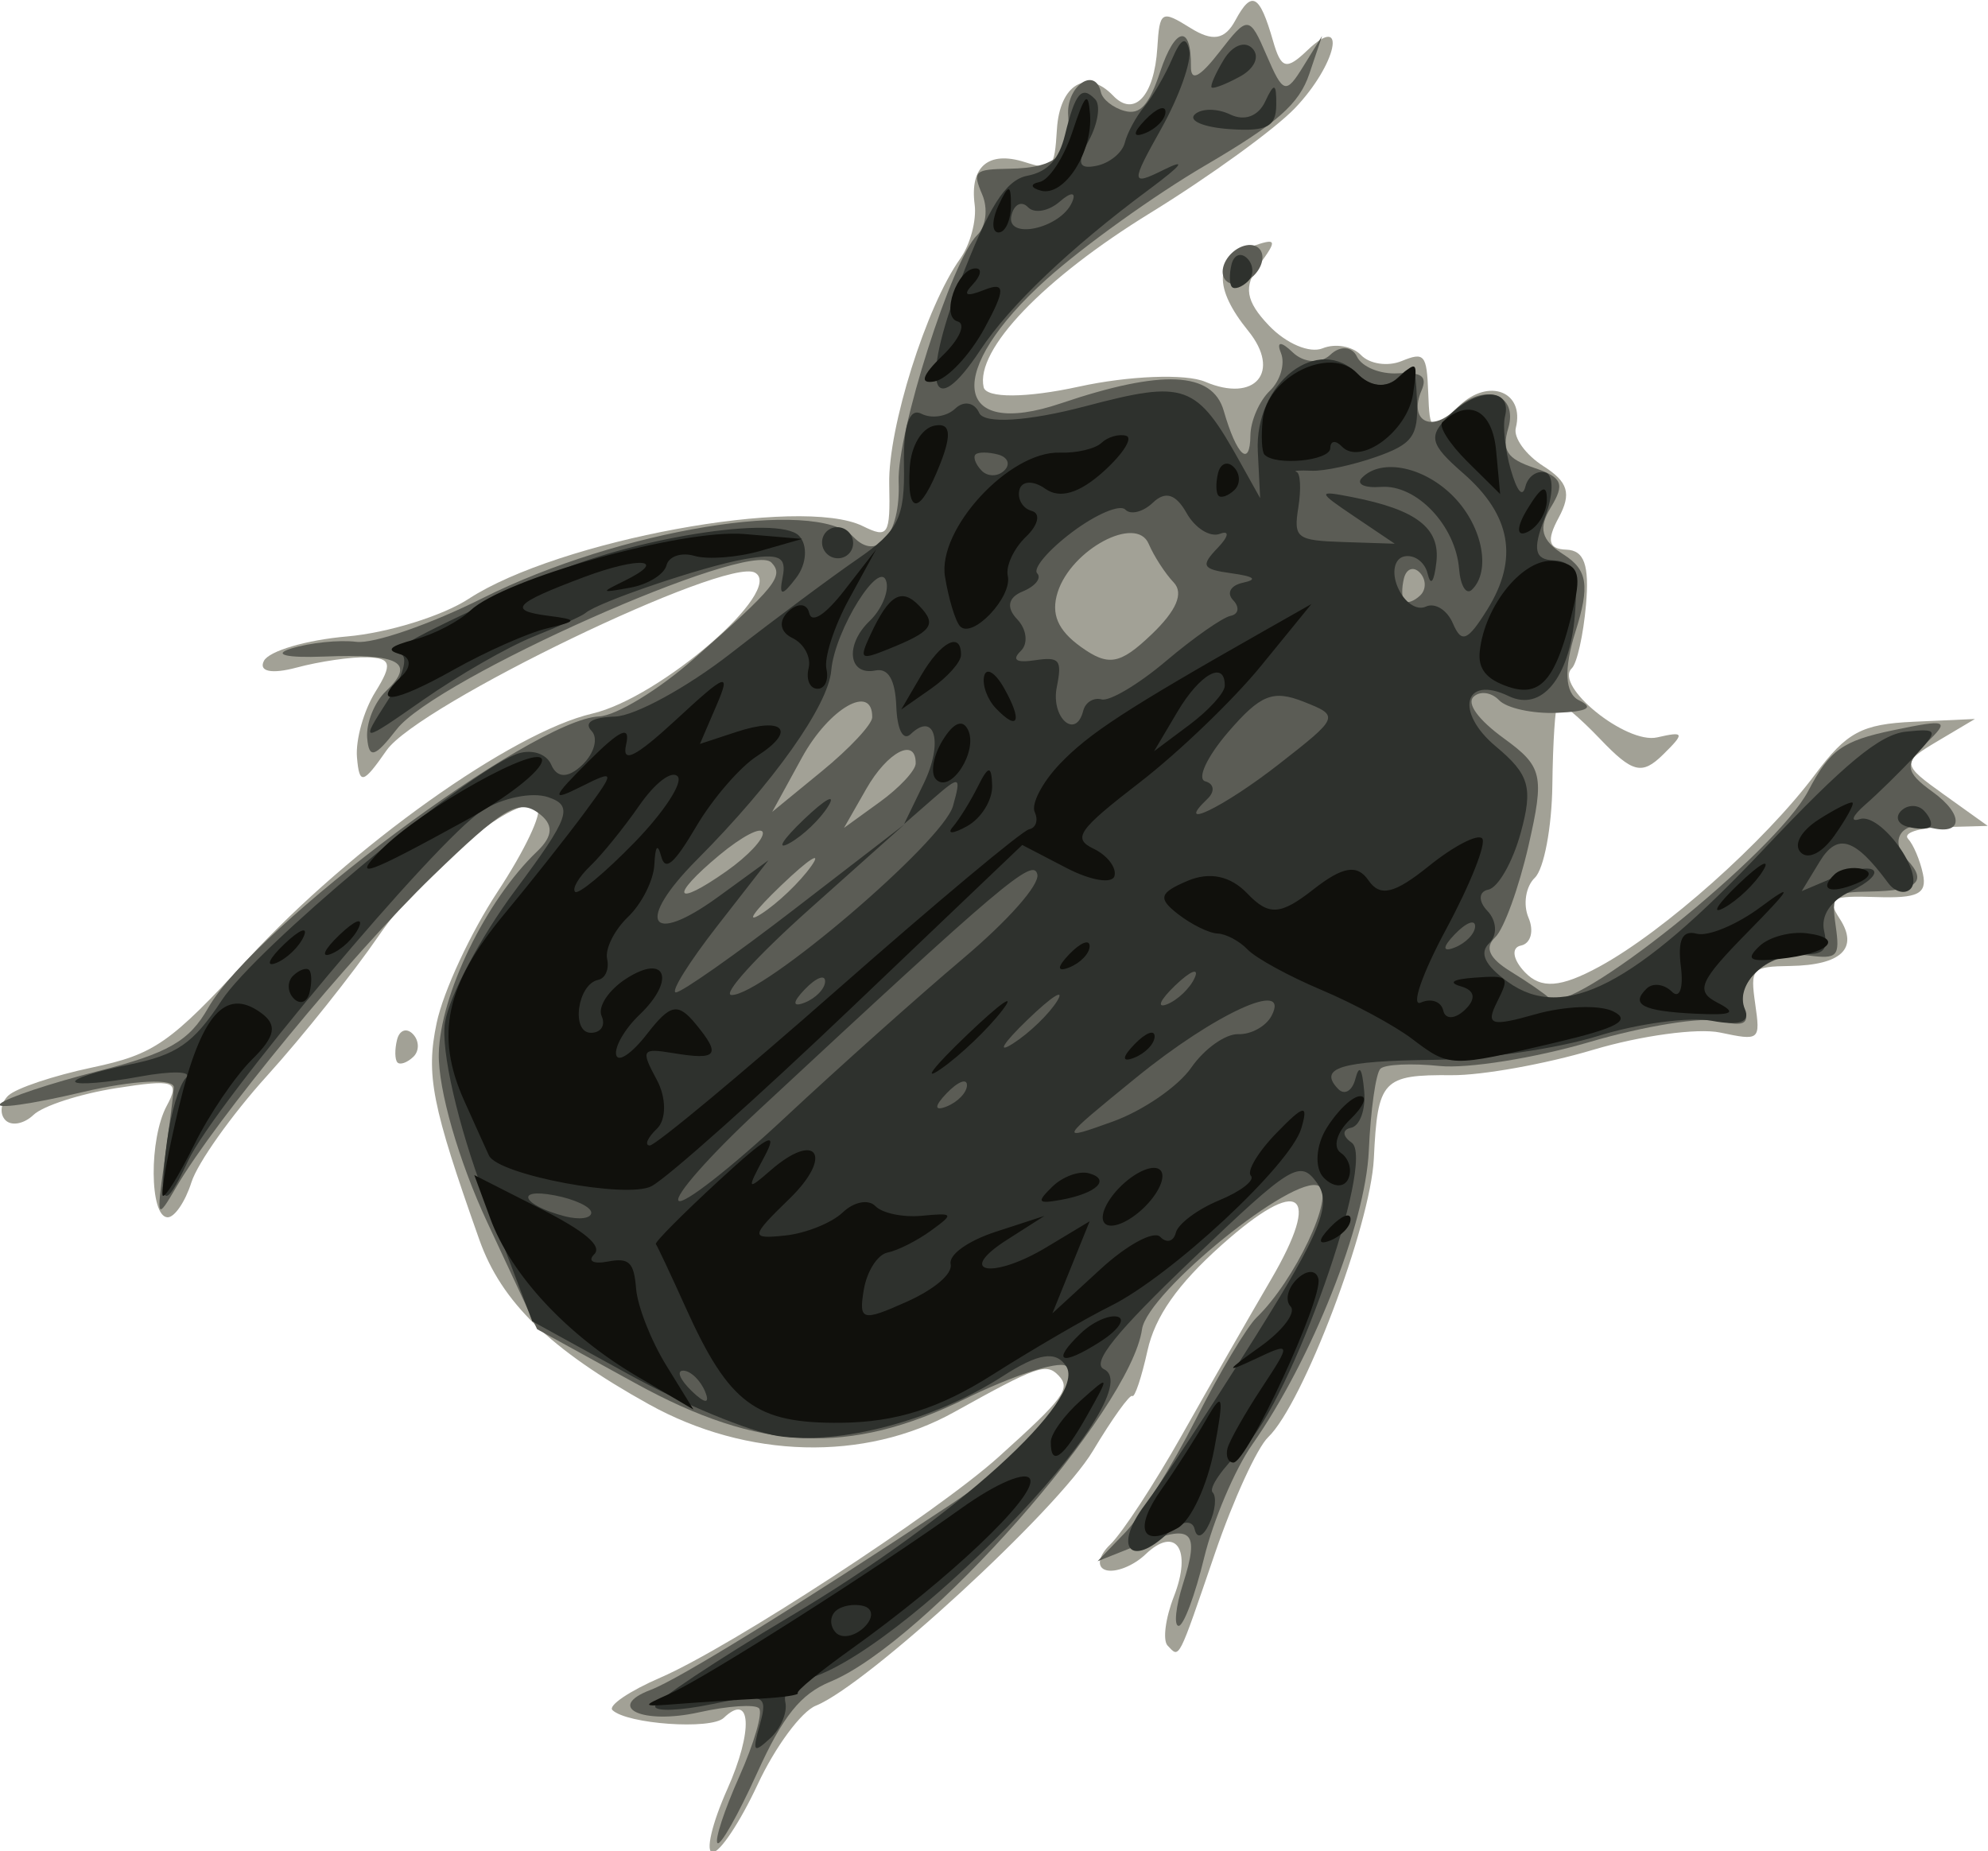
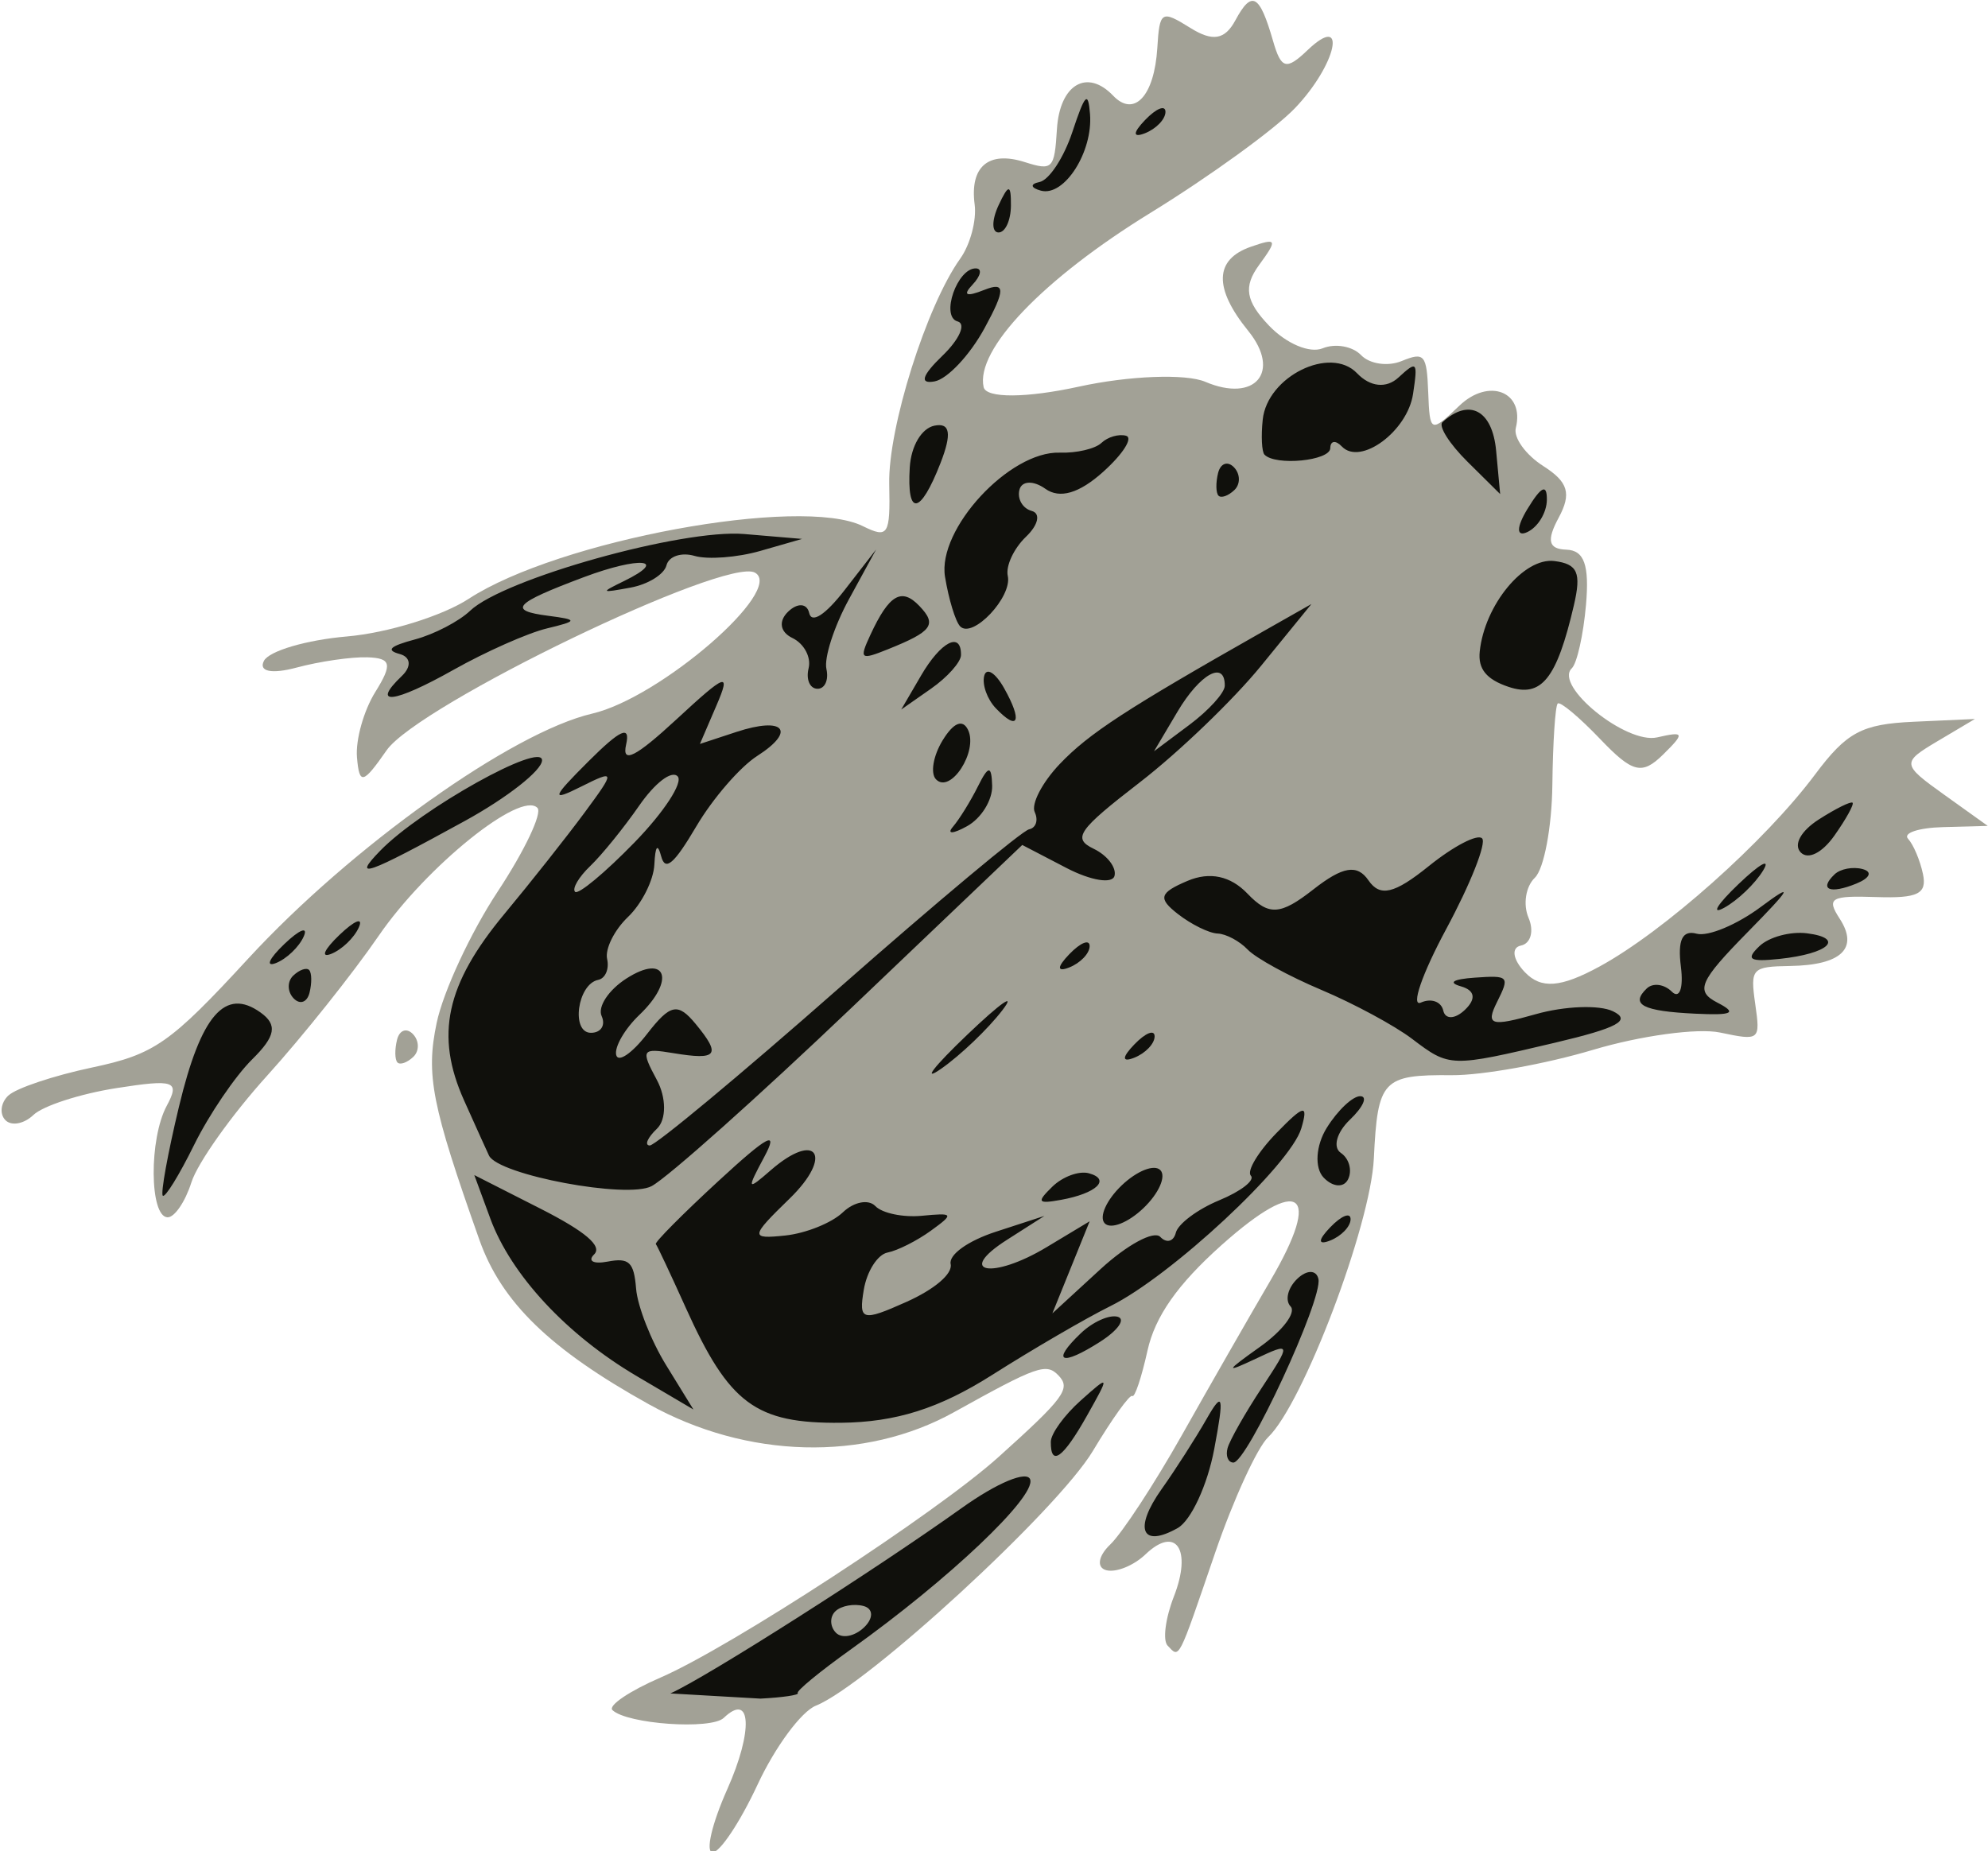
<svg xmlns="http://www.w3.org/2000/svg" xmlns:ns1="http://sodipodi.sourceforge.net/DTD/sodipodi-0.dtd" xmlns:ns2="http://www.inkscape.org/namespaces/inkscape" id="svg3550" ns1:docname="_svgclean2.svg" viewBox="0 0 662.09 616.63" version="1.1" ns2:version="0.48.3.1 r9886">
  <ns1:namedview id="base" bordercolor="#666666" ns2:pageshadow="2" ns2:window-y="0" pagecolor="#ffffff" ns2:window-maximized="0" ns2:zoom="0.38872126" ns2:window-x="0" ns2:window-height="645" showgrid="false" borderopacity="1.0" ns2:current-layer="layer1" ns2:cx="361.73673" ns2:cy="324.1449" ns2:window-width="674" ns2:pageopacity="0.0" ns2:document-units="px" />
  <g id="layer1" ns2:label="Capa 1" ns2:groupmode="layer" transform="translate(-36.589 -202.54)">
    <g id="g3470" ns2:transform-center-x="-40.557942" ns2:transform-center-y="97.339035" transform="matrix(3.621,3.79,-3.707,3.542,528.37,-2509.2)">
      <path id="path3478" style="fill:#a2a196" ns2:connector-curvature="0" d="m359.93 483.48c0.003-0.688 1.073-3.014 2.379-5.171 2.14-3.536 2.323-4.738 1.855-12.233-0.616-9.877 1.178-22.544 3.846-27.153 2.258-3.9 2.768-14.629 0.665-13.965-2.01 0.634-8.701 21.756-8.006 25.272 0.522 2.638 0.404 2.844-0.977 1.709-0.864-0.71-1.853-2.416-2.198-3.792-0.518-2.064-0.857-2.272-1.94-1.188-0.722 0.722-1.909 2.427-2.638 3.789-0.79 1.475-1.494 1.972-1.742 1.229-0.229-0.686 0.908-2.935 2.527-4.997 1.618-2.062 3.243-5.393 3.61-7.401 1.251-6.839 9.837-20.234 13.956-21.773 1.696-0.633 1.634-0.883-0.771-3.132-2.632-2.462-6.548-9.736-7.237-13.444-0.204-1.1-1.038-2.5-1.853-3.11-1.966-1.473-1.873-3.071 0.248-4.258 1.629-0.912 1.624-1.084-0.098-2.987-1.932-2.135-1.482-4.145 0.928-4.145 1.936 0 1.82-1.923-0.253-4.214-1.604-1.772-1.576-1.903 0.528-2.453 1.623-0.424 2.061-1.087 1.626-2.457-0.678-2.138-0.142-2.311 2.605-0.841 1.644 0.88 1.934 0.7 1.934-1.2 0-3.658 1.949-0.709 2.113 3.198 0.08 1.907-0.609 7.066-1.531 11.466-1.68 8.013-1.403 14.375 0.683 15.664 0.625 0.386 2.379-1.51 4.159-4.498 1.693-2.841 4.09-5.61 5.327-6.153 3.163-1.389 2.884-4.024-0.457-4.301-3.487-0.289-4.765-1.616-3.751-3.895 0.731-1.641 0.847-1.6 1.202 0.433 0.299 1.709 1.072 2.25 3.217 2.25 1.587 0 3.075-0.657 3.399-1.5 0.317-0.825 1.217-1.5 2-1.5 0.783 0 1.707-0.736 2.052-1.636 0.572-1.491 0.803-1.477 2.607 0.155 1.925 1.742 1.979 1.718 1.979-0.864 0-2.655 2.232-3.707 3.502-1.651 0.341 0.552 1.675 0.739 2.965 0.415 1.816-0.456 2.501-0.096 3.038 1.597 0.508 1.602 0.99 1.889 1.804 1.075 0.814-0.814 1.722-0.399 3.401 1.555 1.26 1.466 2.29 3.045 2.29 3.51 0 1.635 5.889 0.864 6.92-0.906 0.91-1.563 1.022-1.509 1.05 0.5 0.026 1.911-0.498 2.25-3.47 2.25-1.925 0-3.5 0.18-3.5 0.4s1.575 1.975 3.5 3.9 3.5 4.172 3.5 4.993c0 0.821 0.704 1.763 1.563 2.093 0.86 0.33 1.283 1.053 0.941 1.607-0.342 0.554 0.287 1.007 1.398 1.007 1.492 0 2.28-0.982 3.013-3.75 1.22-4.608 1.521-13.393 0.642-18.75-0.556-3.389-0.265-4.458 1.905-7l2.561-3-0.62 2.747c-0.6 2.658-0.512 2.726 2.738 2.097l3.357-0.649-1.905 2.153c-1.048 1.184-1.498 2.16-1 2.168 0.498 0.008 1.521 0.405 2.273 0.882 1.095 0.693 0.897 1.338-0.989 3.223-2.078 2.078-2.151 2.396-0.618 2.691 2.212 0.426 2.212 2.007 0.002 4.45-1.653 1.827-1.643 1.988 0.206 3.34 1.911 1.397 1.907 1.446-0.226 2.94-1.193 0.836-3.343 3.868-4.778 6.739s-3.702 6.369-5.037 7.774c-3.068 3.228-3.042 3.69 0.406 7.398 2.942 3.164 8.166 14.341 8.166 17.473 0 0.986 1.344 4.444 2.987 7.684 3.393 6.692 3.291 6.391 2.173 6.391-0.462 0-1.352-1.125-1.979-2.5-1.354-2.972-3.182-3.293-3.182-0.559 0 1.067-0.45 2.219-1 2.559-0.55 0.34-1-0.261-1-1.336s-0.85-4.814-1.889-8.309-2.487-8.493-3.218-11.105c-1.801-6.437-3.54-6.092-3.764 0.747-0.125 3.823 0.361 6.322 1.596 8.206 0.976 1.49 1.615 2.729 1.419 2.753-0.196 0.024 0.163 1.97 0.797 4.324 1.159 4.306 0.845 21.111-0.458 24.439-0.37 0.945 0.11 3.768 1.067 6.272 0.957 2.505 1.468 4.825 1.137 5.157-0.331 0.331-1.345-1.254-2.253-3.522-1.539-3.846-3.433-5.521-3.433-3.035 0 1.139-3.956 4.819-5.242 4.877-0.408 0.018-0.132-1.654 0.614-3.717 1.673-4.626 4.543-20.339 4.703-25.75 0.17-5.759 0.044-6.5-1.107-6.5-1.128 0-1.372 0.55-2.905 6.553-1.642 6.432-6.944 11.818-13.76 13.98-6.864 2.176-11.155 2.342-14.996 0.578-8.283-3.804-9.923-4.875-11.838-7.728-1.151-1.715-2.659-5.652-3.353-8.75-0.693-3.098-1.639-5.632-2.101-5.632-1.542 0-2.19 7.844-1.091 13.205 0.597 2.912 1.285 8.094 1.529 11.515 0.244 3.421 0.953 7.172 1.576 8.336 0.623 1.164 0.874 2.375 0.558 2.691-0.821 0.821-4.421-2.646-5.158-4.969-0.553-1.741-0.889-1.566-3.026 1.579-1.322 1.946-2.404 4.237-2.404 5.091 0 0.854-0.45 1.553-1 1.553s-0.998-0.562-0.995-1.25zm14.495-20.75c-0.34-0.55-0.141-1 0.441-1s1.059 0.45 1.059 1-0.198 1-0.441 1-0.719-0.45-1.059-1z" />
-       <path id="path3476" style="fill:#5b5c55" ns2:connector-curvature="0" d="m359.95 484.23c0.005-0.55 1.264-3.275 2.797-6.056 2.251-4.081 2.622-5.624 1.925-8-1.705-5.813 0.977-28.205 3.767-31.443 0.711-0.825 1.391-3.975 1.511-7 0.284-7.118 0.172-8-1.015-8-2.037 0-9.389 20.987-8.788 25.084 0.336 2.291 0.155 2.647-0.902 1.77-0.728-0.604-1.323-1.943-1.323-2.976 0-2.696-1.112-2.345-4.314 1.363-1.575 1.825-2.37 2.342-1.805 1.177 0.555-1.145 1.706-2.66 2.556-3.366 0.851-0.706 2.445-4.269 3.542-7.918 2.844-9.457 9.98-20.134 13.456-20.134 2.217 0 1.938-2.352-0.545-4.595-2.324-2.099-7.891-12.519-7.891-14.769 0-0.782-0.736-1.704-1.636-2.049-1.515-0.581-1.515-0.762 0-2.436 2.028-2.241 2.065-3.549 0.147-5.141-1.439-1.194-1.122-3.505 0.356-2.591 0.401 0.248 1.254 0.125 1.897-0.272 0.874-0.54 0.814-1.405-0.238-3.434-1.411-2.72-0.825-3.611 1.106-1.68 0.709 0.709 0.891 0.076 0.584-2.019-0.432-2.946-0.355-3.016 2.236-2.03 2.483 0.944 2.641 0.852 2.111-1.23l-0.573-2.251 1.184 2.309c0.936 1.826 0.86 3.71-0.366 9-0.853 3.68-1.633 9.315-1.734 12.523-0.281 8.947 3.245 11.686 6.334 4.918 2.868-6.283 5.18-8.541 7.484-7.308 2.639 1.412 3.792 1.341 2.308-0.142-0.66-0.66-1.2-1.972-1.2-2.917 0-0.944-0.562-1.944-1.25-2.221-0.747-0.301-0.545-0.536 0.5-0.583 0.963-0.043 1.75-0.791 1.75-1.662 0-0.871 0.562-1.394 1.25-1.162s1.841-0.293 2.563-1.167c0.98-1.186 1.445-1.271 1.833-0.338 0.804 1.932 2.354 1.477 2.354-0.691 0-2.635 2.049-3.724 3.185-1.693 0.731 1.305 1.341 1.423 2.942 0.566 1.69-0.905 2.109-0.744 2.561 0.984 0.403 1.543 1.096 1.926 2.736 1.514 1.745-0.438 2.578 0.159 4.06 2.911 1.208 2.243 2.374 3.267 3.312 2.907 1.01-0.388 0.89 0.095-0.397 1.598-1.014 1.185-2.419 2.154-3.122 2.154-0.703 0-1.278 0.47-1.278 1.045 0 0.637 1.271 0.809 3.25 0.441 2.984-0.555 3.475-0.256 6 3.655 1.512 2.342 2.75 4.896 2.75 5.676 0 0.981 0.692 1.231 2.25 0.813 1.238-0.332 2.552-0.609 2.921-0.617 1.802-0.037 3.269-17.151 1.841-21.478-0.936-2.836-0.795-3.844 0.939-6.688 1.871-3.07 2.042-3.151 2.045-0.982 0.003 1.984 0.407 2.289 2.504 1.889 2.494-0.477 3.396 0.573 1.5 1.745-1.511 0.934-1.198 2.5 0.5 2.5 1.945 0 1.897 0.904-0.169 3.187-1.561 1.725-1.555 1.928 0.09 3.131 1.601 1.171 1.616 1.406 0.169 2.607-1.898 1.575-2.093 4.697-0.34 5.434 0.893 0.375 0.746 0.844-0.515 1.641-0.971 0.614-3.122 3.805-4.782 7.092s-4.128 6.942-5.485 8.122-2.468 2.483-2.468 2.895c0 0.412 1.462 2.31 3.25 4.219 3.243 3.462 7.099 12.042 8.392 18.672 0.375 1.925 1.767 5.23 3.093 7.345s2.228 4.026 2.006 4.248c-0.222 0.222-1.006-0.72-1.741-2.095-1.706-3.188-2.358-3.143-3.7 0.252l-1.087 2.75-0.106-2.593c-0.059-1.426-1.006-5.209-2.106-8.407-1.1-3.197-2.002-6.53-2.006-7.407-0.012-3.43-2.175-9.2-3.308-8.827-1.668 0.549-2.653 12.817-1.182 14.733 3.22 4.196 4.876 24.24 2.516 30.448-0.746 1.962-0.51 3.771 0.985 7.565 1.081 2.743 1.744 4.987 1.472 4.987-0.271 0-1.214-1.8-2.094-4-0.88-2.2-1.905-4-2.276-4s-1.473 1.35-2.448 3c-1.901 3.219-4.369 4.199-3.148 1.25 0.742-1.792 2.578-10.637 4.634-22.329 1.2-6.821 0.584-12.33-1.308-11.7-0.599 0.2-1.902 2.992-2.896 6.204-2.48 8.014-6.595 12.026-15.17 14.788l-6.821 2.197-7.097-2.455c-4.08-1.411-8.28-3.663-9.879-5.297-2.652-2.709-4.973-9.092-4.973-13.674 0-1.492-0.524-2.028-1.75-1.79-1.486 0.289-1.742 1.469-1.699 7.823 0.05 7.349 1.653 21.059 3.037 25.983 0.669 2.377 0.589 2.352-1.614-0.5-1.274-1.65-2.651-3.389-3.06-3.864-0.409-0.475-2.127 1.55-3.819 4.5s-3.072 4.914-3.067 4.364zm21.192-44.544c0.246-1.674 0.162-3.22-0.186-3.435-0.348-0.215-0.737 1.155-0.865 3.044-0.286 4.252 0.444 4.524 1.051 0.391zm3.486-4.206c-0.238-1.238-0.433-0.225-0.433 2.25s0.195 3.487 0.433 2.25c0.238-1.238 0.238-3.263 0-4.5zm-4.16-9.537c-1.554-1.554-2.317 1.615-1.232 5.114l1.187 3.826 0.313-4.18c0.172-2.299 0.052-4.441-0.267-4.76zm4.029 0.029c-1.206-1.206-1.782 0.782-1.001 3.462l0.814 2.797 0.381-2.841c0.21-1.563 0.122-3.1-0.194-3.417zm4.425-16.858c0-2.254-0.473-3.383-1.418-3.383-0.78 0-2.075-0.252-2.877-0.56-1.876-0.72-3.137 3.885-1.765 6.448 0.694 1.298 1.743 1.703 3.524 1.363 2.119-0.405 2.535-1.041 2.535-3.868zm10-14.383c0-0.55-0.477-1-1.059-1-0.582 0-0.781 0.45-0.441 1s0.816 1 1.059 1c0.243 0 0.441-0.45 0.441-1zm-24-6.5c0-0.825 0.45-1.5 1-1.5s1 0.675 1 1.5-0.45 1.5-1 1.5-1-0.675-1-1.5z" />
-       <path id="path3474" style="fill:#2e312d" ns2:connector-curvature="0" d="m369 478.1c-1.14-1.449-2.08-3.137-2.089-3.75-0.009-0.613-0.953 0.347-2.098 2.135-1.145 1.788-2.299 3.25-2.565 3.25-0.266 0 0.428-1.475 1.543-3.279 1.671-2.704 1.869-3.974 1.13-7.25-0.886-3.925 0.228-21.278 1.595-24.838 0.369-0.961 1.288-1.511 2.042-1.222 0.875 0.336 1.371-0.186 1.371-1.442 0-1.083-0.52-1.969-1.155-1.969-0.731 0-0.594-0.642 0.374-1.75 0.841-0.963 1.818-4.675 2.173-8.25 0.354-3.575 0.908-8.166 1.23-10.202 0.503-3.175 0.18-4.084-2.268-6.39-1.857-1.75-2.417-2.844-1.604-3.132 0.688-0.244 1.25-1.066 1.25-1.828s0.562-1.178 1.25-0.925c0.734 0.27 2.531-1.912 4.352-5.281 3.197-5.918 3.821-6.234 9.398-4.753l2.5 0.664-2.25-1.986c-3.312-2.924-2.762-8.166 0.857-8.166 1.095 0 1.893-0.698 1.893-1.655 0-1.507 0.173-1.498 1.935 0.096 1.653 1.496 1.764 2.138 0.762 4.405-0.645 1.46-1.633 3.104-2.197 3.654-0.563 0.55-0.838 0.894-0.611 0.766 0.227-0.129 0.994 0.546 1.704 1.5 1.207 1.621 1.442 1.584 3.599-0.579l2.308-2.313-3 0.671c-2.813 0.629-2.875 0.581-1-0.771 3.401-2.452 5.285-2.74 6.677-1.023 0.815 1.005 0.869 1.36 0.142 0.924-0.649-0.39-1.466-0.248-1.813 0.315-0.348 0.563 0.157 1.326 1.121 1.696 0.981 0.377 1.918 0.178 2.128-0.451 0.206-0.618 1.088-0.85 1.96-0.515 1.308 0.502 1.46 0.11 0.869-2.244-0.941-3.751-3.294-5.353-7.312-4.979-2.851 0.265-3.272 0.003-3.272-2.037 0-2.575 1.502-4.074 2.487-2.481 0.344 0.556 1.554 1.508 2.69 2.116 1.301 0.696 1.829 0.724 1.428 0.074-0.35-0.567-0.245-1.273 0.233-1.568 0.479-0.296 1.407 0.642 2.064 2.083 0.907 1.991 1.474 2.341 2.356 1.459 0.883-0.883 1.713-0.521 3.452 1.503 2.632 3.063 2.964 5.882 0.79 6.716-2.953 1.133-1.655 3.255 1.75 2.862 2.759-0.318 3.523 0.09 5.058 2.703 0.994 1.693 1.53 3.527 1.191 4.076-0.339 0.549 0.085 0.998 0.942 0.998 0.857 0 1.559 0.613 1.559 1.361 0 0.928 0.83 1.203 2.608 0.863 4.302-0.822 5.736-5.841 5.126-17.933-0.389-7.702-0.181-10.649 0.843-12 1.263-1.665 1.369-1.616 1.505 0.709 0.081 1.375 0.107 3.4 0.057 4.5-0.049 1.1 0.14 1.503 0.42 0.895 0.594-1.288 5.44-0.607 5.44 0.765 0 0.51-0.562 0.854-1.25 0.765-3.533-0.459-4.552 0.116-3.994 2.251l0.569 2.176 0.805-2.176c1.038-2.806 2.219-2.852 1.33-0.051-0.423 1.332-0.171 2.436 0.674 2.958 1.074 0.664 1.096 1.086 0.107 2.075-1.602 1.603-1.598 4.538 0.008 5.155 0.846 0.325 0.553 0.995-0.907 2.075-1.186 0.877-3.125 3.596-4.31 6.043-1.184 2.446-3.926 6.387-6.093 8.758-4.046 4.426-4.733 5.812-2.881 5.812 0.582 0 0.721-0.562 0.308-1.25-0.516-0.86-0.226-0.824 0.93 0.113 0.925 0.75 1.427 1.774 1.118 2.275-0.31 0.501 0.009 0.788 0.708 0.637 1.866-0.403 9.277 14.578 9.277 18.754 0 1.909 0.312 3.471 0.693 3.471s0.961 0.698 1.289 1.552c0.341 0.89 0.174 1.291-0.393 0.941-0.544-0.336-0.989 0.289-0.989 1.389 0 3.395-1.753 3.289-2.309-0.14-0.289-1.783-1.585-7.517-2.88-12.742-1.916-7.732-2.722-9.553-4.333-9.787-1.853-0.269-1.979 0.32-1.984 9.263-0.004 6.889 0.321 9.425 1.166 9.101 3.388-1.3 4.289 22.915 1.046 28.104-0.406 0.649-0.281 1.464 0.278 1.809 0.559 0.345 1.003 1.389 0.986 2.319-0.027 1.497-0.154 1.479-1.103-0.154-0.985-1.694-1.232-1.582-3.023 1.363-1.073 1.764-2.149 3.01-2.39 2.769-0.242-0.242 0.564-4.905 1.79-10.363 2.746-12.223 3.045-23.734 0.628-24.206-1.184-0.231-1.822 0.708-2.333 3.436-0.971 5.176-3.973 10.757-7.114 13.228-1.448 1.139-5.653 3.043-9.345 4.232l-6.712 2.162-7.841-3.388c-4.407-1.904-8.663-4.498-9.719-5.923-1.033-1.395-2.376-5.539-2.984-9.21-0.973-5.87-1.315-6.562-2.842-5.745-0.955 0.511-1.979 2.18-2.276 3.71-0.668 3.442 1.743 25.779 3.187 29.53 1.327 3.448 0.827 3.479-1.819 0.115zm35.115-14.048c-0.722-0.289-1.584-0.253-1.917 0.079-0.332 0.332 0.258 0.569 1.312 0.525 1.165-0.048 1.402-0.285 0.604-0.604zm-14.216-1.278c0.809-0.512 1.258-1.143 0.998-1.403-0.26-0.26-1.345 0.166-2.412 0.946-2.133 1.56-0.94 1.946 1.414 0.457zm5.13-14.789c0.056-4.812 0.284-11.759 0.507-15.437 0.234-3.866-0.019-6.949-0.601-7.309-0.969-0.599-1.121 1.978-1.405 23.746-0.056 4.263 0.236 7.75 0.649 7.75 0.412 0 0.795-3.938 0.851-8.75zm-9.156-9.842 0.928-8.908-0.273 8.287c-0.15 4.558 0.084 7.93 0.52 7.494 1.395-1.395 2.246-16.812 1.042-18.884-1.018-1.754-1.109-1.708-1.21 0.604l-0.109 2.5-1.004-2.75c-1.003-2.747-2.838-3.778-2.838-1.595 0 0.675-0.79 0.44-1.901-0.565-1.266-1.146-2.124-1.359-2.569-0.639-0.941 1.522-2.53 0.297-2.53-1.951 0-1.035-0.468-2.171-1.04-2.525-1.435-0.887-0.078 4.577 1.627 6.551 1.483 1.718 2.631 7.772 2.8 14.778 0.139 5.733 1.915 6.201 2.64 0.695l0.526-4 0.774 5.367c0.426 2.952 0.98 5.16 1.232 4.908 0.252-0.252 0.876-4.467 1.386-9.367zm-3.713-4.408c0-1.925 0.206-2.712 0.457-1.75 0.252 0.963 0.252 2.538 0 3.5-0.252 0.963-0.457 0.175-0.457-1.75zm8.372 6.271c-0.332-0.332-0.569 0.258-0.525 1.312 0.048 1.165 0.285 1.402 0.604 0.604 0.289-0.722 0.253-1.584-0.079-1.917zm11-2c-0.332-0.332-0.569 0.258-0.525 1.312 0.048 1.165 0.285 1.402 0.604 0.604 0.289-0.722 0.253-1.584-0.079-1.917zm0.083-8.033c-0.25-0.956-0.446 0.062-0.435 2.262s0.216 2.982 0.455 1.738 0.23-3.044-0.02-4zm8.952-3.293c-0.292-1.459-0.054-3.13 0.528-3.712 0.582-0.582 0.858-1.659 0.613-2.393-0.856-2.569-2.594 2.569-3.104 9.179-0.498 6.459-0.495 6.469 0.997 3.03 0.823-1.898 1.258-4.645 0.966-6.104zm-3.977-4.195c-0.277-0.688-0.504-0.125-0.504 1.25s0.227 1.938 0.504 1.25 0.277-1.812 0-2.5zm-17.162-6.75c-0.293-0.474-0.165-1.089 0.284-1.367 0.449-0.278 0.93-2.414 1.067-4.747 0.138-2.333 0.479-4.612 0.758-5.064 0.279-0.452 0.005-0.822-0.61-0.822-0.628 0-0.789-0.548-0.367-1.25 0.51-0.849 0.209-0.81-0.941 0.122-1.474 1.196-1.702 1.131-1.771-0.5-0.043-1.03-0.29-1.358-0.548-0.729-0.258 0.629-1.347 0.914-2.421 0.633-1.342-0.351-1.952-0.005-1.952 1.106 0 0.889-0.401 1.617-0.891 1.617-0.49 0-1.075 1.575-1.299 3.5-0.225 1.925-0.063 3.5 0.359 3.5 0.422 0 0.509 0.675 0.192 1.5-0.364 0.95 0.014 1.5 1.031 1.5 0.884 0 1.614 0.562 1.622 1.25 0.01 0.844 0.352 0.763 1.052-0.25 0.91-1.317 1.177-1.295 2.188 0.184 1.136 1.662 3.277 1.486 2.245-0.184zm11.042-6.771c0.488-4.976 0.459-5.041-1.784-3.982-1.904 0.899-2.22 1.708-1.914 4.909 0.201 2.108 0.769 3.584 1.261 3.28 0.493-0.304 0.895-0.002 0.895 0.672 0 3.121 1.099-0.356 1.542-4.879zm-25.542-0.288c0-0.582-0.45-0.781-1-0.441s-1 0.816-1 1.059c0 0.243 0.45 0.441 1 0.441s1-0.477 1-1.059zm41.604-1.67c-0.332-0.332-0.569 0.258-0.525 1.312 0.048 1.165 0.285 1.402 0.604 0.604 0.289-0.722 0.253-1.584-0.079-1.917zm-58.086 40.995c-0.419-1.779-1.119-3.013-1.555-2.743-0.77 0.476-0.279-1.352 2.767-10.298 1.914-5.623 7.379-13.725 9.257-13.725 0.817 0 1.629 0.9 1.804 2 0.242 1.522 0.092 1.67-0.627 0.618-0.758-1.11-1.251-0.913-2.502 1-1.473 2.252-4.455 8.8-4.5 9.882-0.011 0.275-0.551 1.85-1.198 3.5-0.648 1.65-1.516 5.25-1.931 8-0.741 4.915-0.766 4.945-1.515 1.766zm11.482-28.266c0-0.55 0.45-1 1-1s1 0.45 1 1-0.45 1-1 1-1-0.45-1-1zm-5.601-17.431c-2.2-4.724-2.691-6.744-1.932-7.948 0.713-1.131 0.646-2.211-0.224-3.604-1.486-2.38-1.552-3.017-0.31-3.017 0.513 0 1.237 0.959 1.609 2.132 0.513 1.615 0.877 1.808 1.501 0.798 0.454-0.734 0.538-1.798 0.188-2.365-0.35-0.567-0.712-1.713-0.805-2.548-0.093-0.835-0.528-2.379-0.967-3.432-0.556-1.332-0.452-1.699 0.343-1.208 0.628 0.388 1.703 2.576 2.387 4.861 1.161 3.874 1.296 3.99 1.992 1.708 0.494-1.619 0.583-1.093 0.261 1.553-0.776 6.387-0.786 11.758-0.029 15.155 1.245 5.587-0.98 4.432-4.015-2.086zm1.251-8.857c-0.276-0.68-0.527-0.444-0.571 0.538-0.043 0.963-0.556 1.75-1.138 1.75-0.582 0-0.745 0.508-0.362 1.128 0.89 1.44 2.777-1.674 2.07-3.416zm25.382-1.262c-0.055-1.83 2.277-3.45 4.968-3.45 2.604 0 5 1.592 5 3.322 0 0.507-0.683 0.356-1.518-0.337-2.157-1.79-5.77-1.793-7.2-0.007-0.67 0.837-1.232 1.049-1.25 0.472zm-15.532-3.45c-0.34-0.55-0.141-1 0.441-1s1.059 0.45 1.059 1-0.198 1-0.441 1-0.719-0.45-1.059-1zm-8.5-4.992c0-0.589 0.701-1.339 1.558-1.668 0.943-0.362 1.314-1.237 0.941-2.219-0.493-1.295-0.365-1.371 0.637-0.376 1.004 0.996 0.816 1.652-0.941 3.289-1.207 1.125-2.195 1.563-2.195 0.974zm63-1.949c0-0.582 0.45-1.059 1-1.059s1 0.198 1 0.441-0.45 0.719-1 1.059c-0.55 0.34-1 0.141-1-0.441zm-64.246-1.892c-0.272-1.041 0.05-1.833 0.746-1.833 0.696 0 1.018 0.792 0.746 1.833-0.264 1.008-0.599 1.833-0.746 1.833-0.147 0-0.482-0.825-0.746-1.833z" />
-       <path id="path3472" style="fill:#10100c" ns2:connector-curvature="0" d="m367.93 475.98c-3.248-5.148-3.469-7.537-0.745-8.062 1.313-0.253 1.749 0.357 1.782 2.489 0.024 1.553 0.646 4.511 1.382 6.573 0.736 2.062 1.167 3.75 0.958 3.75-0.209 0-1.729-2.138-3.377-4.75zm48.525 3.25c0.843-2.425 3.306-15.12 4.269-22 0.392-2.804 1.139-4.78 1.7-4.5 1.046 0.523 1.014 8.315-0.065 16-0.348 2.475-0.496 4.5-0.329 4.5s-0.455 0.9-1.382 2c-0.927 1.1-2.406 2.9-3.286 4-1.601 2-1.601 2-0.905 0zm5.468-12.059c0-0.857-0.45-1.281-1-0.941s-1 1.042-1 1.559c0 0.518 0.45 0.941 1 0.941s1-0.702 1-1.559zm-35.195-0.8-2.695-1.196 4.445-1.598c3.021-1.086 4.45-1.238 4.46-0.472 0.008 0.619 0.424 0.48 0.924-0.31 0.754-1.192 1.177-1.213 2.491-0.122 0.87 0.722 3.042 1.632 4.826 2.022l3.244 0.709-4 1.158c-4.985 1.443-10.18 1.371-13.695-0.19zm-21.647-2.641c0-1.375 0.227-1.938 0.504-1.25s0.277 1.812 0 2.5-0.504 0.125-0.504-1.25zm1.842 1c0-0.55 0.198-1 0.441-1s0.719 0.45 1.059 1c0.34 0.55 0.141 1-0.441 1s-1.059-0.45-1.059-1zm13.229-2.426c-4.274-1.552-6.126-4.348-6.793-10.257-0.299-2.649-0.811-6.392-1.138-8.317-0.567-3.337-0.629-3.384-1.347-1-0.639 2.124-0.765 1.898-0.837-1.5-0.062-2.927 0.176-3.598 0.885-2.5 0.701 1.084 0.991 0.113 1.048-3.5 0.07-4.431 0.197-4.716 1.119-2.5l1.04 2.5 1.049-2.25c1.374-2.946 2.588-2.886 2.017 0.101-0.247 1.293 0.005 3.998 0.561 6.011 0.76 2.751 0.719 3.497-0.162 3.002-0.772-0.433-0.745-0.197 0.077 0.689 0.688 0.741 1.25 2.355 1.25 3.588 0 1.232 0.457 2.524 1.016 2.869 0.559 0.345 0.814 0.956 0.566 1.357-0.719 1.164 1.225 3.664 2.113 2.717 0.442-0.472 0.307-1.037-0.3-1.256-0.608-0.219-0.894-1.502-0.636-2.851 0.576-3.013 2.24-2.252 2.24 1.023 0 1.31 0.369 2.61 0.819 2.888 0.45 0.278 0.628-0.796 0.394-2.387-0.359-2.444-0.098-2.868 1.681-2.734 2.562 0.193 2.625 0.614 0.356 2.356-1.634 1.255-1.601 1.386 0.5 1.977 1.238 0.348 2.25 1.331 2.25 2.183 0 0.853 0.205 1.345 0.455 1.095 0.25-0.25 0.733-7.395 1.072-15.878 0.339-8.483 0.812-15.739 1.051-16.126 0.239-0.387-0.004-0.854-0.54-1.039-0.536-0.184-1.037-1.685-1.113-3.335-0.126-2.746 0.393-5.583 2.835-15.5l0.862-3.5 0.628 5.137c0.345 2.825 0.36 7.738 0.032 10.917-0.523 5.066-0.396 5.704 1.028 5.157 0.894-0.343 1.864-0.237 2.156 0.235 0.292 0.472-0.819 1.329-2.468 1.904l-2.999 1.045-0.014 15.302c-0.008 8.416-0.269 16.252-0.58 17.413-0.463 1.726-7.237 6.698-8.542 6.27-0.2-0.066-1.836-0.654-3.635-1.307zm-4.369-19.573c-0.097-2.75-0.612-5-1.143-5-0.549 0-0.696 1.35-0.341 3.125 0.344 1.719 0.625 3.969 0.625 5s0.233 1.875 0.518 1.875 0.439-2.25 0.341-5zm18.715-34.758c-1.178-1.178-1.647 0.615-0.886 3.39l0.786 2.868 0.337-2.841c0.186-1.563 0.079-3.1-0.238-3.417zm-27.417 52.758c0-1.375 0.227-1.938 0.504-1.25s0.277 1.812 0 2.5-0.504 0.125-0.504-1.25zm32.342 0.471c-2.2-0.793-4.112-1.448-4.25-1.456-0.138-0.008-0.205-2.603-0.15-5.765 0.076-4.388 0.289-5.158 0.9-3.25 0.745 2.327 0.808 2.349 0.9 0.309 0.18-3.96 2.098-3.617 2.131 0.382 0.03 3.566 0.125 3.685 1.5 1.868 0.808-1.068 1.468-2.755 1.468-3.75 0-0.995 0.513-1.809 1.14-1.809 0.627 0 1.746-0.787 2.487-1.75 1.26-1.637 1.33-1.62 1.081 0.25-0.146 1.1-0.55 2.455-0.898 3.011-0.348 0.556-0.047 1.811 0.668 2.789 1.191 1.629 1.394 1.509 2.423-1.445 0.663-1.901 0.748-3.455 0.209-3.789-0.521-0.322-0.308-1.859 0.494-3.566l1.409-3-0.546 2.834c-0.756 3.924 1.197 2.481 2.079-1.537l0.699-3.18 1.297 2.942 1.297 2.942 0.081-4.25c0.045-2.337 0.558-4.25 1.14-4.25 0.582 0 0.804-0.412 0.493-0.916-0.311-0.504-0.124-2.079 0.416-3.5 0.54-1.421 0.656-2.585 0.257-2.586-0.399-0.001-0.776-1.41-0.838-3.131-0.093-2.563 0.066-2.809 0.878-1.359 1.204 2.151 1.069 12.751-0.216 16.947-0.513 1.675-1.425 5.562-2.027 8.64-0.782 3.992-2.054 6.642-4.443 9.25-3.695 4.033-5.77 4.399-12.078 2.126zm-34.421-6.172c-0.135-3.777 2.086-12.535 2.954-11.646 0.454 0.466 0.181 3.321-0.608 6.346-1.845 7.079-2.25 7.992-2.346 5.299zm56.588-4.966c-0.367-0.367-0.628-1.829-0.581-3.25 0.084-2.537 0.102-2.53 0.967 0.366 0.909 3.043 0.775 4.045-0.386 2.884zm7.04-3.083c-0.286-1.512-0.847-3.875-1.248-5.25-0.601-2.067-0.302-1.893 1.726 1 1.349 1.925 2.257 4.287 2.017 5.25-0.652 2.616-1.907 2.113-2.496-1zm-70.707-0.809c0-0.879-0.48-1.262-1.1-0.879-0.8 0.494-0.8 0.119 0-1.375 0.605-1.13 1.1-2.872 1.101-3.871 0.001-3.007 5.544-13.642 8.503-16.316l2.767-2.5-1.282 2.5c-0.705 1.375-1.901 2.865-2.657 3.312-0.756 0.446-1.116 1.23-0.8 1.742 0.316 0.512 0.067 1.722-0.554 2.688-1.068 1.662-1.1 1.663-0.586 0.008 0.967-3.109-0.451-1.856-1.944 1.718-1.864 4.462-1.825 5.088 0.212 3.405 1.49-1.232 1.544-1.167 0.523 0.628-0.626 1.1-1.615 3.913-2.199 6.25-1.075 4.305-1.984 5.538-1.984 2.691zm60-2.382c0-1.067 0.385-2.179 0.856-2.47 0.471-0.291 0.643 0.583 0.383 1.941-0.564 2.95-1.239 3.239-1.239 0.529zm11.718-1.742c-0.265-0.449-0.837-2.392-1.27-4.316-0.766-3.408-0.809-3.434-1.604-1-0.688 2.106-0.744 1.988-0.355-0.75 0.254-1.788 0.023-3.25-0.514-3.25-0.536 0-0.975-0.702-0.975-1.559 0-0.857 0.421-1.299 0.935-0.981 1.125 0.695 5.32 11.618 4.7 12.238-0.239 0.239-0.652 0.068-0.918-0.382zm-30.418-6.316c0-3.025 0.187-4.263 0.417-2.75 0.229 1.512 0.229 3.987 0 5.5-0.229 1.512-0.417 0.275-0.417-2.75zm10.716 2.809c-0.008-0.93 0.435-1.969 0.985-2.309 1.266-0.782 1.266 0.542 0 2.5-0.835 1.293-0.971 1.266-0.985-0.191zm2.985-3.309c0-1.375 0.45-2.5 1-2.5s1 1.125 1 2.5-0.45 2.5-1 2.5-1-1.125-1-2.5zm-5.921-6.917c-0.043-1.054 0.193-1.645 0.525-1.312 0.332 0.332 0.368 1.195 0.079 1.917-0.319 0.798-0.556 0.561-0.604-0.604zm-7-1c-0.043-1.054 0.193-1.645 0.525-1.312 0.332 0.332 0.368 1.195 0.079 1.917-0.319 0.798-0.556 0.561-0.604-0.604zm24 0c-0.043-1.054 0.193-1.645 0.525-1.312 0.332 0.332 0.368 1.195 0.079 1.917-0.319 0.798-0.556 0.561-0.604-0.604zm-48.58-0.585c-0.386-0.624-1.331-0.893-2.1-0.598-0.822 0.316-1.399-0.093-1.399-0.991 0-0.84 0.443-1.254 0.985-0.919 0.604 0.373 0.799-0.668 0.503-2.691l-0.482-3.3 1.09 3.498c0.599 1.924 1.597 3.812 2.218 4.196 0.62 0.383 0.849 0.977 0.507 1.318-0.341 0.342-0.936 0.11-1.322-0.514zm13.617 0.333c-0.064-0.643-0.407-1.992-0.763-3-0.502-1.421-0.369-1.575 0.594-0.688 0.683 0.629 1.026 1.979 0.763 3-0.263 1.021-0.53 1.331-0.594 0.688zm-4.421-3.389c-0.342-1.309-0.112-1.915 0.633-1.667 1.438 0.479 2.189 3.724 0.861 3.724-0.526 0-1.199-0.926-1.495-2.057zm34.662-0.656c-0.329-1.309-0.318-2.659 0.023-3 0.341-0.341 0.62 0.355 0.62 1.547s0.506 2.054 1.125 1.917 1.306 0.237 1.528 0.833c0.222 0.596-0.295 1.083-1.148 1.083-0.853 0-1.819-1.071-2.148-2.38zm-42.682-0.692c-1.029-2.682-0.819-3.595 0.825-3.595 1.643 0 1.738 0.535 0.605 3.427-0.7 1.788-0.803 1.8-1.43 0.168zm4.094-0.551c-0.691-2.461-0.278-3.886 0.812-2.796 0.319 0.319 0.423 1.632 0.23 2.917l-0.351 2.336-0.69-2.456zm21.132-3.305c0.54-1.461 1.657-2.238 3.213-2.238 1.965 0 2.441-0.578 2.701-3.279 0.233-2.424 0.755-3.206 2-3 1.287 0.213 1.758-0.605 1.995-3.471 0.171-2.062 0.651-3.75 1.067-3.75 0.416 0 1.581 2.587 2.588 5.75s2.028 5.185 2.268 4.494c0.24-0.691 0.849-1.002 1.352-0.691 0.503 0.311 0.915-0.163 0.915-1.053 0-1.028-0.456-1.344-1.25-0.867-0.764 0.459-0.685 0.055 0.203-1.038 1.393-1.716 1.479-1.713 2.099 0.051 0.555 1.582 0.872 1.403 2.26-1.282 0.888-1.717 2.351-3.405 3.25-3.75 1.242-0.477 0.978 0.518-1.096 4.129-3.468 6.038-3.483 6.053-6.466 6.545-1.375 0.227-4.173 1.155-6.218 2.062-2.045 0.907-4.332 1.65-5.083 1.65-0.751 0-1.677 0.312-2.058 0.692-0.381 0.381-1.564 0.826-2.63 0.988-1.62 0.247-1.802-0.071-1.11-1.942zm-18.344 0.355c-0.308-0.499 0.34-0.671 1.441-0.383 2.335 0.611 2.63 1.29 0.56 1.29-0.793 0-1.693-0.408-2.001-0.907zm-6.272-2.606c-2.533-1.774-2.953-8.677-0.667-10.963 0.76-0.76 1.381-1.837 1.381-2.394 0-0.557 0.338-1.221 0.75-1.476 0.412-0.255 0.707 0.956 0.655 2.691-0.063 2.097-0.654 3.264-1.762 3.48-0.917 0.179-1.405 0.749-1.086 1.266 0.32 0.517 1 0.682 1.512 0.365 0.512-0.316 0.931 0.325 0.931 1.425s0.45 2.278 1 2.618c1.173 0.725 1.36 4.5 0.223 4.5-0.428 0-1.749-0.681-2.937-1.513zm-6.574-3.254c-0.926-1.023-1.28-2.312-0.834-3.034 0.545-0.882 1.136-0.465 1.987 1.402 1.494 3.279 0.987 3.997-1.153 1.632zm-3.696-6.542c-0.008-1.545-0.418-2.56-0.911-2.256-0.976 0.603-2.48-2.393-1.628-3.245 0.288-0.288 0.555 0.114 0.594 0.893 0.048 0.959 0.293 0.855 0.759-0.322 0.543-1.37 0.917-1.009 1.766 1.705 0.593 1.894 0.708 4.026 0.256 4.738-0.542 0.854-0.827 0.34-0.837-1.514zm59.985-4.691c0-0.55 0.562-1.014 1.25-1.032 0.689-0.018 0.355-0.708-0.745-1.54-1.385-1.046-1.639-1.728-0.831-2.227 0.64-0.396 1.353-2.29 1.585-4.21 0.327-2.706 0.457-2.318 0.581 1.727 0.138 4.504 0.4 5.134 1.91 4.603 1.365-0.481 1.264-0.144-0.458 1.531-2.43 2.364-3.292 2.664-3.292 1.147zm-42.5-3c-0.34-0.55-0.141-1 0.441-1s1.059 0.45 1.059 1-0.198 1-0.441 1-0.719-0.45-1.059-1zm-21.936-1.707c-0.543-1.425-0.428-1.54 0.56-0.56 0.683 0.678 0.991 1.485 0.683 1.793-0.308 0.308-0.867-0.247-1.243-1.233zm21.446-2.78c-1.788-2.155-0.445-6.513 2.008-6.513 1.208 0 1.993-0.683 2.013-1.75 0.03-1.645 0.114-1.642 1.394 0.046 1.471 1.94 1.003 5.704-0.709 5.704-0.578 0-0.771 0.279-0.431 0.619 0.573 0.573-1.579 3.381-2.592 3.381-0.247 0-1.004-0.669-1.683-1.487zm20.175 0.21c-1.926-2.321-2.388-6.31-0.876-7.565 1.156-0.959 1.722-0.749 2.889 1.074 2.632 4.113 2.834 5.68 0.869 6.731-1.309 0.701-2.16 0.63-2.882-0.24zm22.047-1.723c0-1.925 0.206-2.712 0.457-1.75 0.252 0.963 0.252 2.538 0 3.5-0.252 0.963-0.457 0.175-0.457-1.75zm3.768 1.814c0-0.863 0.675-2.129 1.5-2.814 1.908-1.584 1.889-0.099-0.032 2.441-1.175 1.554-1.468 1.628-1.468 0.372zm-66.706-0.481c0.332-0.537-0.052-2.239-0.853-3.783-1.203-2.318-1.213-2.605-0.057-1.645 1.879 1.559 2.682 4.937 1.367 5.749-0.583 0.361-0.789 0.216-0.457-0.321zm63.493-8c0.245-1.283 0.566-2.333 0.713-2.333 0.147 0 0.468 1.05 0.713 2.333 0.26 1.359-0.038 2.333-0.713 2.333-0.675 0-0.973-0.975-0.713-2.333zm3.213 1.726c0-0.518 0.445-1.216 0.989-1.552 0.567-0.35 0.735 0.051 0.393 0.941-0.665 1.732-1.382 2.049-1.382 0.611zm-64.921-1.476c-0.043-1.054 0.193-1.645 0.525-1.312 0.332 0.332 0.368 1.195 0.079 1.917-0.319 0.798-0.556 0.561-0.604-0.604zm34.652-0.503c-0.435-1.663-0.305-2.054 0.437-1.312 0.581 0.581 0.86 1.647 0.619 2.368-0.25 0.749-0.703 0.296-1.057-1.057zm-7.716 0.103c0.053-2.35 1.633-2.886 3.663-1.242l2.172 1.759-2.925 0.083c-1.609 0.046-2.919-0.224-2.91-0.6z" />
+       <path id="path3472" style="fill:#10100c" ns2:connector-curvature="0" d="m367.93 475.98c-3.248-5.148-3.469-7.537-0.745-8.062 1.313-0.253 1.749 0.357 1.782 2.489 0.024 1.553 0.646 4.511 1.382 6.573 0.736 2.062 1.167 3.75 0.958 3.75-0.209 0-1.729-2.138-3.377-4.75zm48.525 3.25c0.843-2.425 3.306-15.12 4.269-22 0.392-2.804 1.139-4.78 1.7-4.5 1.046 0.523 1.014 8.315-0.065 16-0.348 2.475-0.496 4.5-0.329 4.5s-0.455 0.9-1.382 2zm5.468-12.059c0-0.857-0.45-1.281-1-0.941s-1 1.042-1 1.559c0 0.518 0.45 0.941 1 0.941s1-0.702 1-1.559zm-35.195-0.8-2.695-1.196 4.445-1.598c3.021-1.086 4.45-1.238 4.46-0.472 0.008 0.619 0.424 0.48 0.924-0.31 0.754-1.192 1.177-1.213 2.491-0.122 0.87 0.722 3.042 1.632 4.826 2.022l3.244 0.709-4 1.158c-4.985 1.443-10.18 1.371-13.695-0.19zm-21.647-2.641c0-1.375 0.227-1.938 0.504-1.25s0.277 1.812 0 2.5-0.504 0.125-0.504-1.25zm1.842 1c0-0.55 0.198-1 0.441-1s0.719 0.45 1.059 1c0.34 0.55 0.141 1-0.441 1s-1.059-0.45-1.059-1zm13.229-2.426c-4.274-1.552-6.126-4.348-6.793-10.257-0.299-2.649-0.811-6.392-1.138-8.317-0.567-3.337-0.629-3.384-1.347-1-0.639 2.124-0.765 1.898-0.837-1.5-0.062-2.927 0.176-3.598 0.885-2.5 0.701 1.084 0.991 0.113 1.048-3.5 0.07-4.431 0.197-4.716 1.119-2.5l1.04 2.5 1.049-2.25c1.374-2.946 2.588-2.886 2.017 0.101-0.247 1.293 0.005 3.998 0.561 6.011 0.76 2.751 0.719 3.497-0.162 3.002-0.772-0.433-0.745-0.197 0.077 0.689 0.688 0.741 1.25 2.355 1.25 3.588 0 1.232 0.457 2.524 1.016 2.869 0.559 0.345 0.814 0.956 0.566 1.357-0.719 1.164 1.225 3.664 2.113 2.717 0.442-0.472 0.307-1.037-0.3-1.256-0.608-0.219-0.894-1.502-0.636-2.851 0.576-3.013 2.24-2.252 2.24 1.023 0 1.31 0.369 2.61 0.819 2.888 0.45 0.278 0.628-0.796 0.394-2.387-0.359-2.444-0.098-2.868 1.681-2.734 2.562 0.193 2.625 0.614 0.356 2.356-1.634 1.255-1.601 1.386 0.5 1.977 1.238 0.348 2.25 1.331 2.25 2.183 0 0.853 0.205 1.345 0.455 1.095 0.25-0.25 0.733-7.395 1.072-15.878 0.339-8.483 0.812-15.739 1.051-16.126 0.239-0.387-0.004-0.854-0.54-1.039-0.536-0.184-1.037-1.685-1.113-3.335-0.126-2.746 0.393-5.583 2.835-15.5l0.862-3.5 0.628 5.137c0.345 2.825 0.36 7.738 0.032 10.917-0.523 5.066-0.396 5.704 1.028 5.157 0.894-0.343 1.864-0.237 2.156 0.235 0.292 0.472-0.819 1.329-2.468 1.904l-2.999 1.045-0.014 15.302c-0.008 8.416-0.269 16.252-0.58 17.413-0.463 1.726-7.237 6.698-8.542 6.27-0.2-0.066-1.836-0.654-3.635-1.307zm-4.369-19.573c-0.097-2.75-0.612-5-1.143-5-0.549 0-0.696 1.35-0.341 3.125 0.344 1.719 0.625 3.969 0.625 5s0.233 1.875 0.518 1.875 0.439-2.25 0.341-5zm18.715-34.758c-1.178-1.178-1.647 0.615-0.886 3.39l0.786 2.868 0.337-2.841c0.186-1.563 0.079-3.1-0.238-3.417zm-27.417 52.758c0-1.375 0.227-1.938 0.504-1.25s0.277 1.812 0 2.5-0.504 0.125-0.504-1.25zm32.342 0.471c-2.2-0.793-4.112-1.448-4.25-1.456-0.138-0.008-0.205-2.603-0.15-5.765 0.076-4.388 0.289-5.158 0.9-3.25 0.745 2.327 0.808 2.349 0.9 0.309 0.18-3.96 2.098-3.617 2.131 0.382 0.03 3.566 0.125 3.685 1.5 1.868 0.808-1.068 1.468-2.755 1.468-3.75 0-0.995 0.513-1.809 1.14-1.809 0.627 0 1.746-0.787 2.487-1.75 1.26-1.637 1.33-1.62 1.081 0.25-0.146 1.1-0.55 2.455-0.898 3.011-0.348 0.556-0.047 1.811 0.668 2.789 1.191 1.629 1.394 1.509 2.423-1.445 0.663-1.901 0.748-3.455 0.209-3.789-0.521-0.322-0.308-1.859 0.494-3.566l1.409-3-0.546 2.834c-0.756 3.924 1.197 2.481 2.079-1.537l0.699-3.18 1.297 2.942 1.297 2.942 0.081-4.25c0.045-2.337 0.558-4.25 1.14-4.25 0.582 0 0.804-0.412 0.493-0.916-0.311-0.504-0.124-2.079 0.416-3.5 0.54-1.421 0.656-2.585 0.257-2.586-0.399-0.001-0.776-1.41-0.838-3.131-0.093-2.563 0.066-2.809 0.878-1.359 1.204 2.151 1.069 12.751-0.216 16.947-0.513 1.675-1.425 5.562-2.027 8.64-0.782 3.992-2.054 6.642-4.443 9.25-3.695 4.033-5.77 4.399-12.078 2.126zm-34.421-6.172c-0.135-3.777 2.086-12.535 2.954-11.646 0.454 0.466 0.181 3.321-0.608 6.346-1.845 7.079-2.25 7.992-2.346 5.299zm56.588-4.966c-0.367-0.367-0.628-1.829-0.581-3.25 0.084-2.537 0.102-2.53 0.967 0.366 0.909 3.043 0.775 4.045-0.386 2.884zm7.04-3.083c-0.286-1.512-0.847-3.875-1.248-5.25-0.601-2.067-0.302-1.893 1.726 1 1.349 1.925 2.257 4.287 2.017 5.25-0.652 2.616-1.907 2.113-2.496-1zm-70.707-0.809c0-0.879-0.48-1.262-1.1-0.879-0.8 0.494-0.8 0.119 0-1.375 0.605-1.13 1.1-2.872 1.101-3.871 0.001-3.007 5.544-13.642 8.503-16.316l2.767-2.5-1.282 2.5c-0.705 1.375-1.901 2.865-2.657 3.312-0.756 0.446-1.116 1.23-0.8 1.742 0.316 0.512 0.067 1.722-0.554 2.688-1.068 1.662-1.1 1.663-0.586 0.008 0.967-3.109-0.451-1.856-1.944 1.718-1.864 4.462-1.825 5.088 0.212 3.405 1.49-1.232 1.544-1.167 0.523 0.628-0.626 1.1-1.615 3.913-2.199 6.25-1.075 4.305-1.984 5.538-1.984 2.691zm60-2.382c0-1.067 0.385-2.179 0.856-2.47 0.471-0.291 0.643 0.583 0.383 1.941-0.564 2.95-1.239 3.239-1.239 0.529zm11.718-1.742c-0.265-0.449-0.837-2.392-1.27-4.316-0.766-3.408-0.809-3.434-1.604-1-0.688 2.106-0.744 1.988-0.355-0.75 0.254-1.788 0.023-3.25-0.514-3.25-0.536 0-0.975-0.702-0.975-1.559 0-0.857 0.421-1.299 0.935-0.981 1.125 0.695 5.32 11.618 4.7 12.238-0.239 0.239-0.652 0.068-0.918-0.382zm-30.418-6.316c0-3.025 0.187-4.263 0.417-2.75 0.229 1.512 0.229 3.987 0 5.5-0.229 1.512-0.417 0.275-0.417-2.75zm10.716 2.809c-0.008-0.93 0.435-1.969 0.985-2.309 1.266-0.782 1.266 0.542 0 2.5-0.835 1.293-0.971 1.266-0.985-0.191zm2.985-3.309c0-1.375 0.45-2.5 1-2.5s1 1.125 1 2.5-0.45 2.5-1 2.5-1-1.125-1-2.5zm-5.921-6.917c-0.043-1.054 0.193-1.645 0.525-1.312 0.332 0.332 0.368 1.195 0.079 1.917-0.319 0.798-0.556 0.561-0.604-0.604zm-7-1c-0.043-1.054 0.193-1.645 0.525-1.312 0.332 0.332 0.368 1.195 0.079 1.917-0.319 0.798-0.556 0.561-0.604-0.604zm24 0c-0.043-1.054 0.193-1.645 0.525-1.312 0.332 0.332 0.368 1.195 0.079 1.917-0.319 0.798-0.556 0.561-0.604-0.604zm-48.58-0.585c-0.386-0.624-1.331-0.893-2.1-0.598-0.822 0.316-1.399-0.093-1.399-0.991 0-0.84 0.443-1.254 0.985-0.919 0.604 0.373 0.799-0.668 0.503-2.691l-0.482-3.3 1.09 3.498c0.599 1.924 1.597 3.812 2.218 4.196 0.62 0.383 0.849 0.977 0.507 1.318-0.341 0.342-0.936 0.11-1.322-0.514zm13.617 0.333c-0.064-0.643-0.407-1.992-0.763-3-0.502-1.421-0.369-1.575 0.594-0.688 0.683 0.629 1.026 1.979 0.763 3-0.263 1.021-0.53 1.331-0.594 0.688zm-4.421-3.389c-0.342-1.309-0.112-1.915 0.633-1.667 1.438 0.479 2.189 3.724 0.861 3.724-0.526 0-1.199-0.926-1.495-2.057zm34.662-0.656c-0.329-1.309-0.318-2.659 0.023-3 0.341-0.341 0.62 0.355 0.62 1.547s0.506 2.054 1.125 1.917 1.306 0.237 1.528 0.833c0.222 0.596-0.295 1.083-1.148 1.083-0.853 0-1.819-1.071-2.148-2.38zm-42.682-0.692c-1.029-2.682-0.819-3.595 0.825-3.595 1.643 0 1.738 0.535 0.605 3.427-0.7 1.788-0.803 1.8-1.43 0.168zm4.094-0.551c-0.691-2.461-0.278-3.886 0.812-2.796 0.319 0.319 0.423 1.632 0.23 2.917l-0.351 2.336-0.69-2.456zm21.132-3.305c0.54-1.461 1.657-2.238 3.213-2.238 1.965 0 2.441-0.578 2.701-3.279 0.233-2.424 0.755-3.206 2-3 1.287 0.213 1.758-0.605 1.995-3.471 0.171-2.062 0.651-3.75 1.067-3.75 0.416 0 1.581 2.587 2.588 5.75s2.028 5.185 2.268 4.494c0.24-0.691 0.849-1.002 1.352-0.691 0.503 0.311 0.915-0.163 0.915-1.053 0-1.028-0.456-1.344-1.25-0.867-0.764 0.459-0.685 0.055 0.203-1.038 1.393-1.716 1.479-1.713 2.099 0.051 0.555 1.582 0.872 1.403 2.26-1.282 0.888-1.717 2.351-3.405 3.25-3.75 1.242-0.477 0.978 0.518-1.096 4.129-3.468 6.038-3.483 6.053-6.466 6.545-1.375 0.227-4.173 1.155-6.218 2.062-2.045 0.907-4.332 1.65-5.083 1.65-0.751 0-1.677 0.312-2.058 0.692-0.381 0.381-1.564 0.826-2.63 0.988-1.62 0.247-1.802-0.071-1.11-1.942zm-18.344 0.355c-0.308-0.499 0.34-0.671 1.441-0.383 2.335 0.611 2.63 1.29 0.56 1.29-0.793 0-1.693-0.408-2.001-0.907zm-6.272-2.606c-2.533-1.774-2.953-8.677-0.667-10.963 0.76-0.76 1.381-1.837 1.381-2.394 0-0.557 0.338-1.221 0.75-1.476 0.412-0.255 0.707 0.956 0.655 2.691-0.063 2.097-0.654 3.264-1.762 3.48-0.917 0.179-1.405 0.749-1.086 1.266 0.32 0.517 1 0.682 1.512 0.365 0.512-0.316 0.931 0.325 0.931 1.425s0.45 2.278 1 2.618c1.173 0.725 1.36 4.5 0.223 4.5-0.428 0-1.749-0.681-2.937-1.513zm-6.574-3.254c-0.926-1.023-1.28-2.312-0.834-3.034 0.545-0.882 1.136-0.465 1.987 1.402 1.494 3.279 0.987 3.997-1.153 1.632zm-3.696-6.542c-0.008-1.545-0.418-2.56-0.911-2.256-0.976 0.603-2.48-2.393-1.628-3.245 0.288-0.288 0.555 0.114 0.594 0.893 0.048 0.959 0.293 0.855 0.759-0.322 0.543-1.37 0.917-1.009 1.766 1.705 0.593 1.894 0.708 4.026 0.256 4.738-0.542 0.854-0.827 0.34-0.837-1.514zm59.985-4.691c0-0.55 0.562-1.014 1.25-1.032 0.689-0.018 0.355-0.708-0.745-1.54-1.385-1.046-1.639-1.728-0.831-2.227 0.64-0.396 1.353-2.29 1.585-4.21 0.327-2.706 0.457-2.318 0.581 1.727 0.138 4.504 0.4 5.134 1.91 4.603 1.365-0.481 1.264-0.144-0.458 1.531-2.43 2.364-3.292 2.664-3.292 1.147zm-42.5-3c-0.34-0.55-0.141-1 0.441-1s1.059 0.45 1.059 1-0.198 1-0.441 1-0.719-0.45-1.059-1zm-21.936-1.707c-0.543-1.425-0.428-1.54 0.56-0.56 0.683 0.678 0.991 1.485 0.683 1.793-0.308 0.308-0.867-0.247-1.243-1.233zm21.446-2.78c-1.788-2.155-0.445-6.513 2.008-6.513 1.208 0 1.993-0.683 2.013-1.75 0.03-1.645 0.114-1.642 1.394 0.046 1.471 1.94 1.003 5.704-0.709 5.704-0.578 0-0.771 0.279-0.431 0.619 0.573 0.573-1.579 3.381-2.592 3.381-0.247 0-1.004-0.669-1.683-1.487zm20.175 0.21c-1.926-2.321-2.388-6.31-0.876-7.565 1.156-0.959 1.722-0.749 2.889 1.074 2.632 4.113 2.834 5.68 0.869 6.731-1.309 0.701-2.16 0.63-2.882-0.24zm22.047-1.723c0-1.925 0.206-2.712 0.457-1.75 0.252 0.963 0.252 2.538 0 3.5-0.252 0.963-0.457 0.175-0.457-1.75zm3.768 1.814c0-0.863 0.675-2.129 1.5-2.814 1.908-1.584 1.889-0.099-0.032 2.441-1.175 1.554-1.468 1.628-1.468 0.372zm-66.706-0.481c0.332-0.537-0.052-2.239-0.853-3.783-1.203-2.318-1.213-2.605-0.057-1.645 1.879 1.559 2.682 4.937 1.367 5.749-0.583 0.361-0.789 0.216-0.457-0.321zm63.493-8c0.245-1.283 0.566-2.333 0.713-2.333 0.147 0 0.468 1.05 0.713 2.333 0.26 1.359-0.038 2.333-0.713 2.333-0.675 0-0.973-0.975-0.713-2.333zm3.213 1.726c0-0.518 0.445-1.216 0.989-1.552 0.567-0.35 0.735 0.051 0.393 0.941-0.665 1.732-1.382 2.049-1.382 0.611zm-64.921-1.476c-0.043-1.054 0.193-1.645 0.525-1.312 0.332 0.332 0.368 1.195 0.079 1.917-0.319 0.798-0.556 0.561-0.604-0.604zm34.652-0.503c-0.435-1.663-0.305-2.054 0.437-1.312 0.581 0.581 0.86 1.647 0.619 2.368-0.25 0.749-0.703 0.296-1.057-1.057zm-7.716 0.103c0.053-2.35 1.633-2.886 3.663-1.242l2.172 1.759-2.925 0.083c-1.609 0.046-2.919-0.224-2.91-0.6z" />
    </g>
  </g>
</svg>